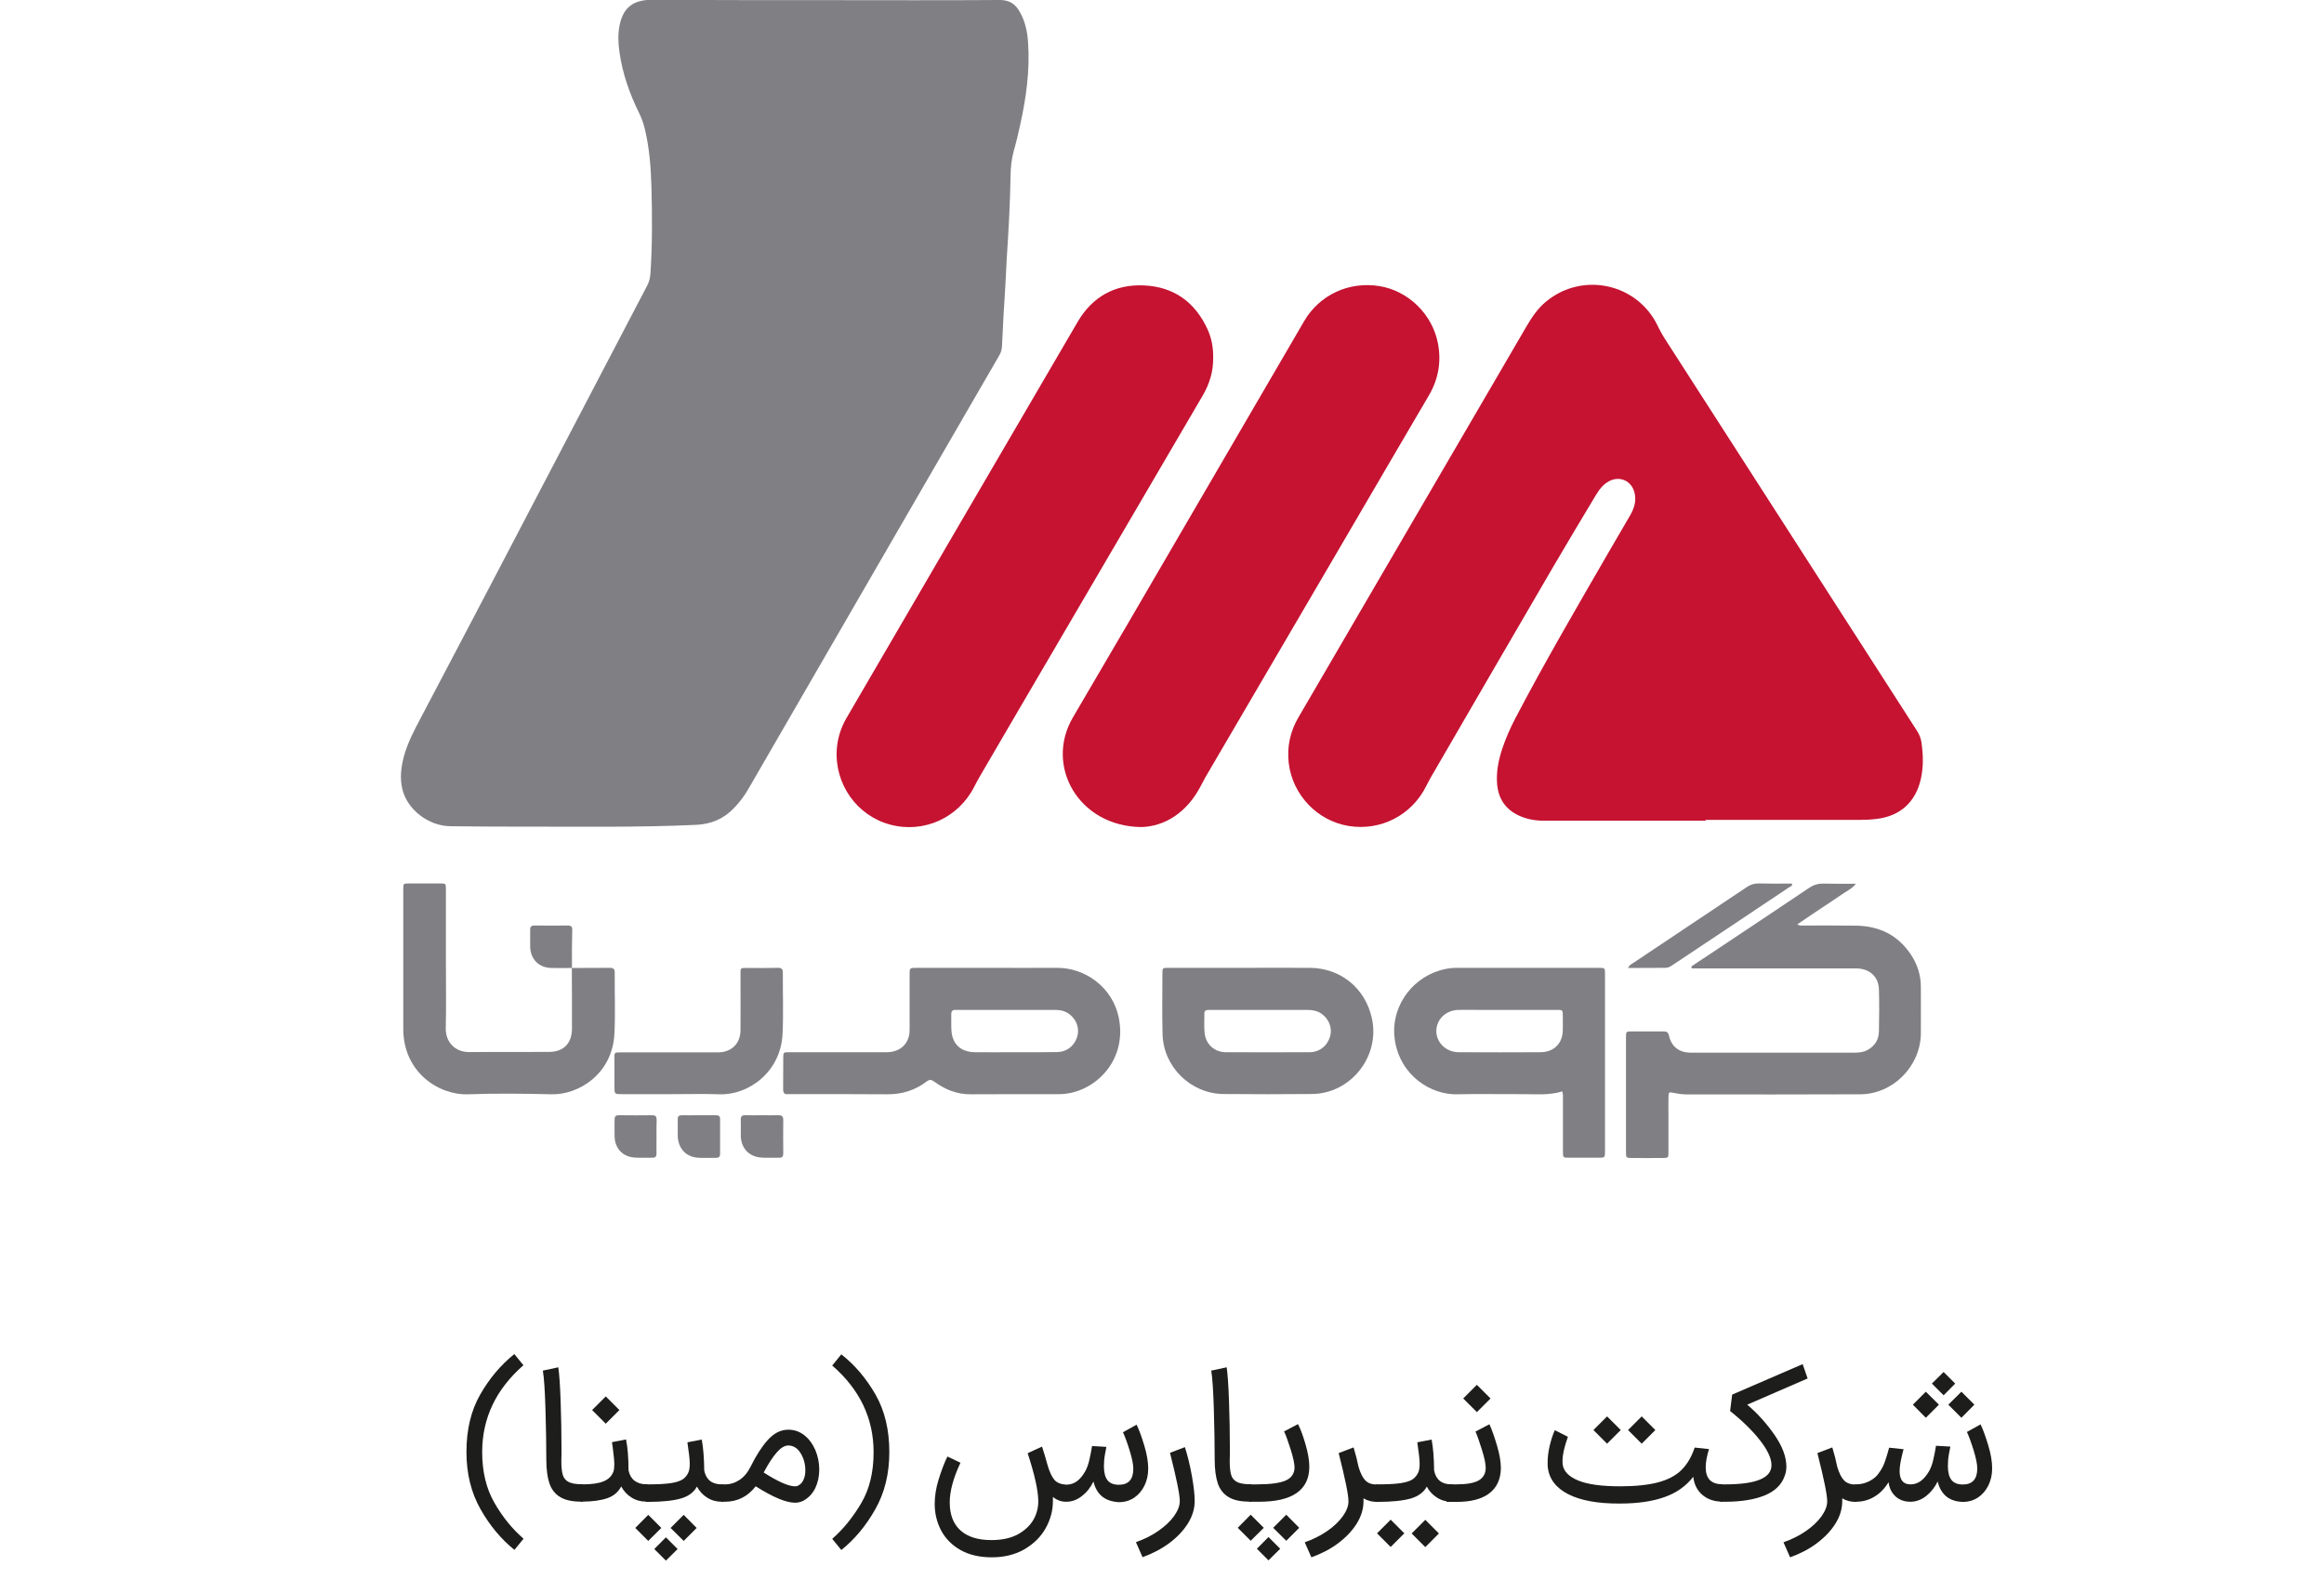
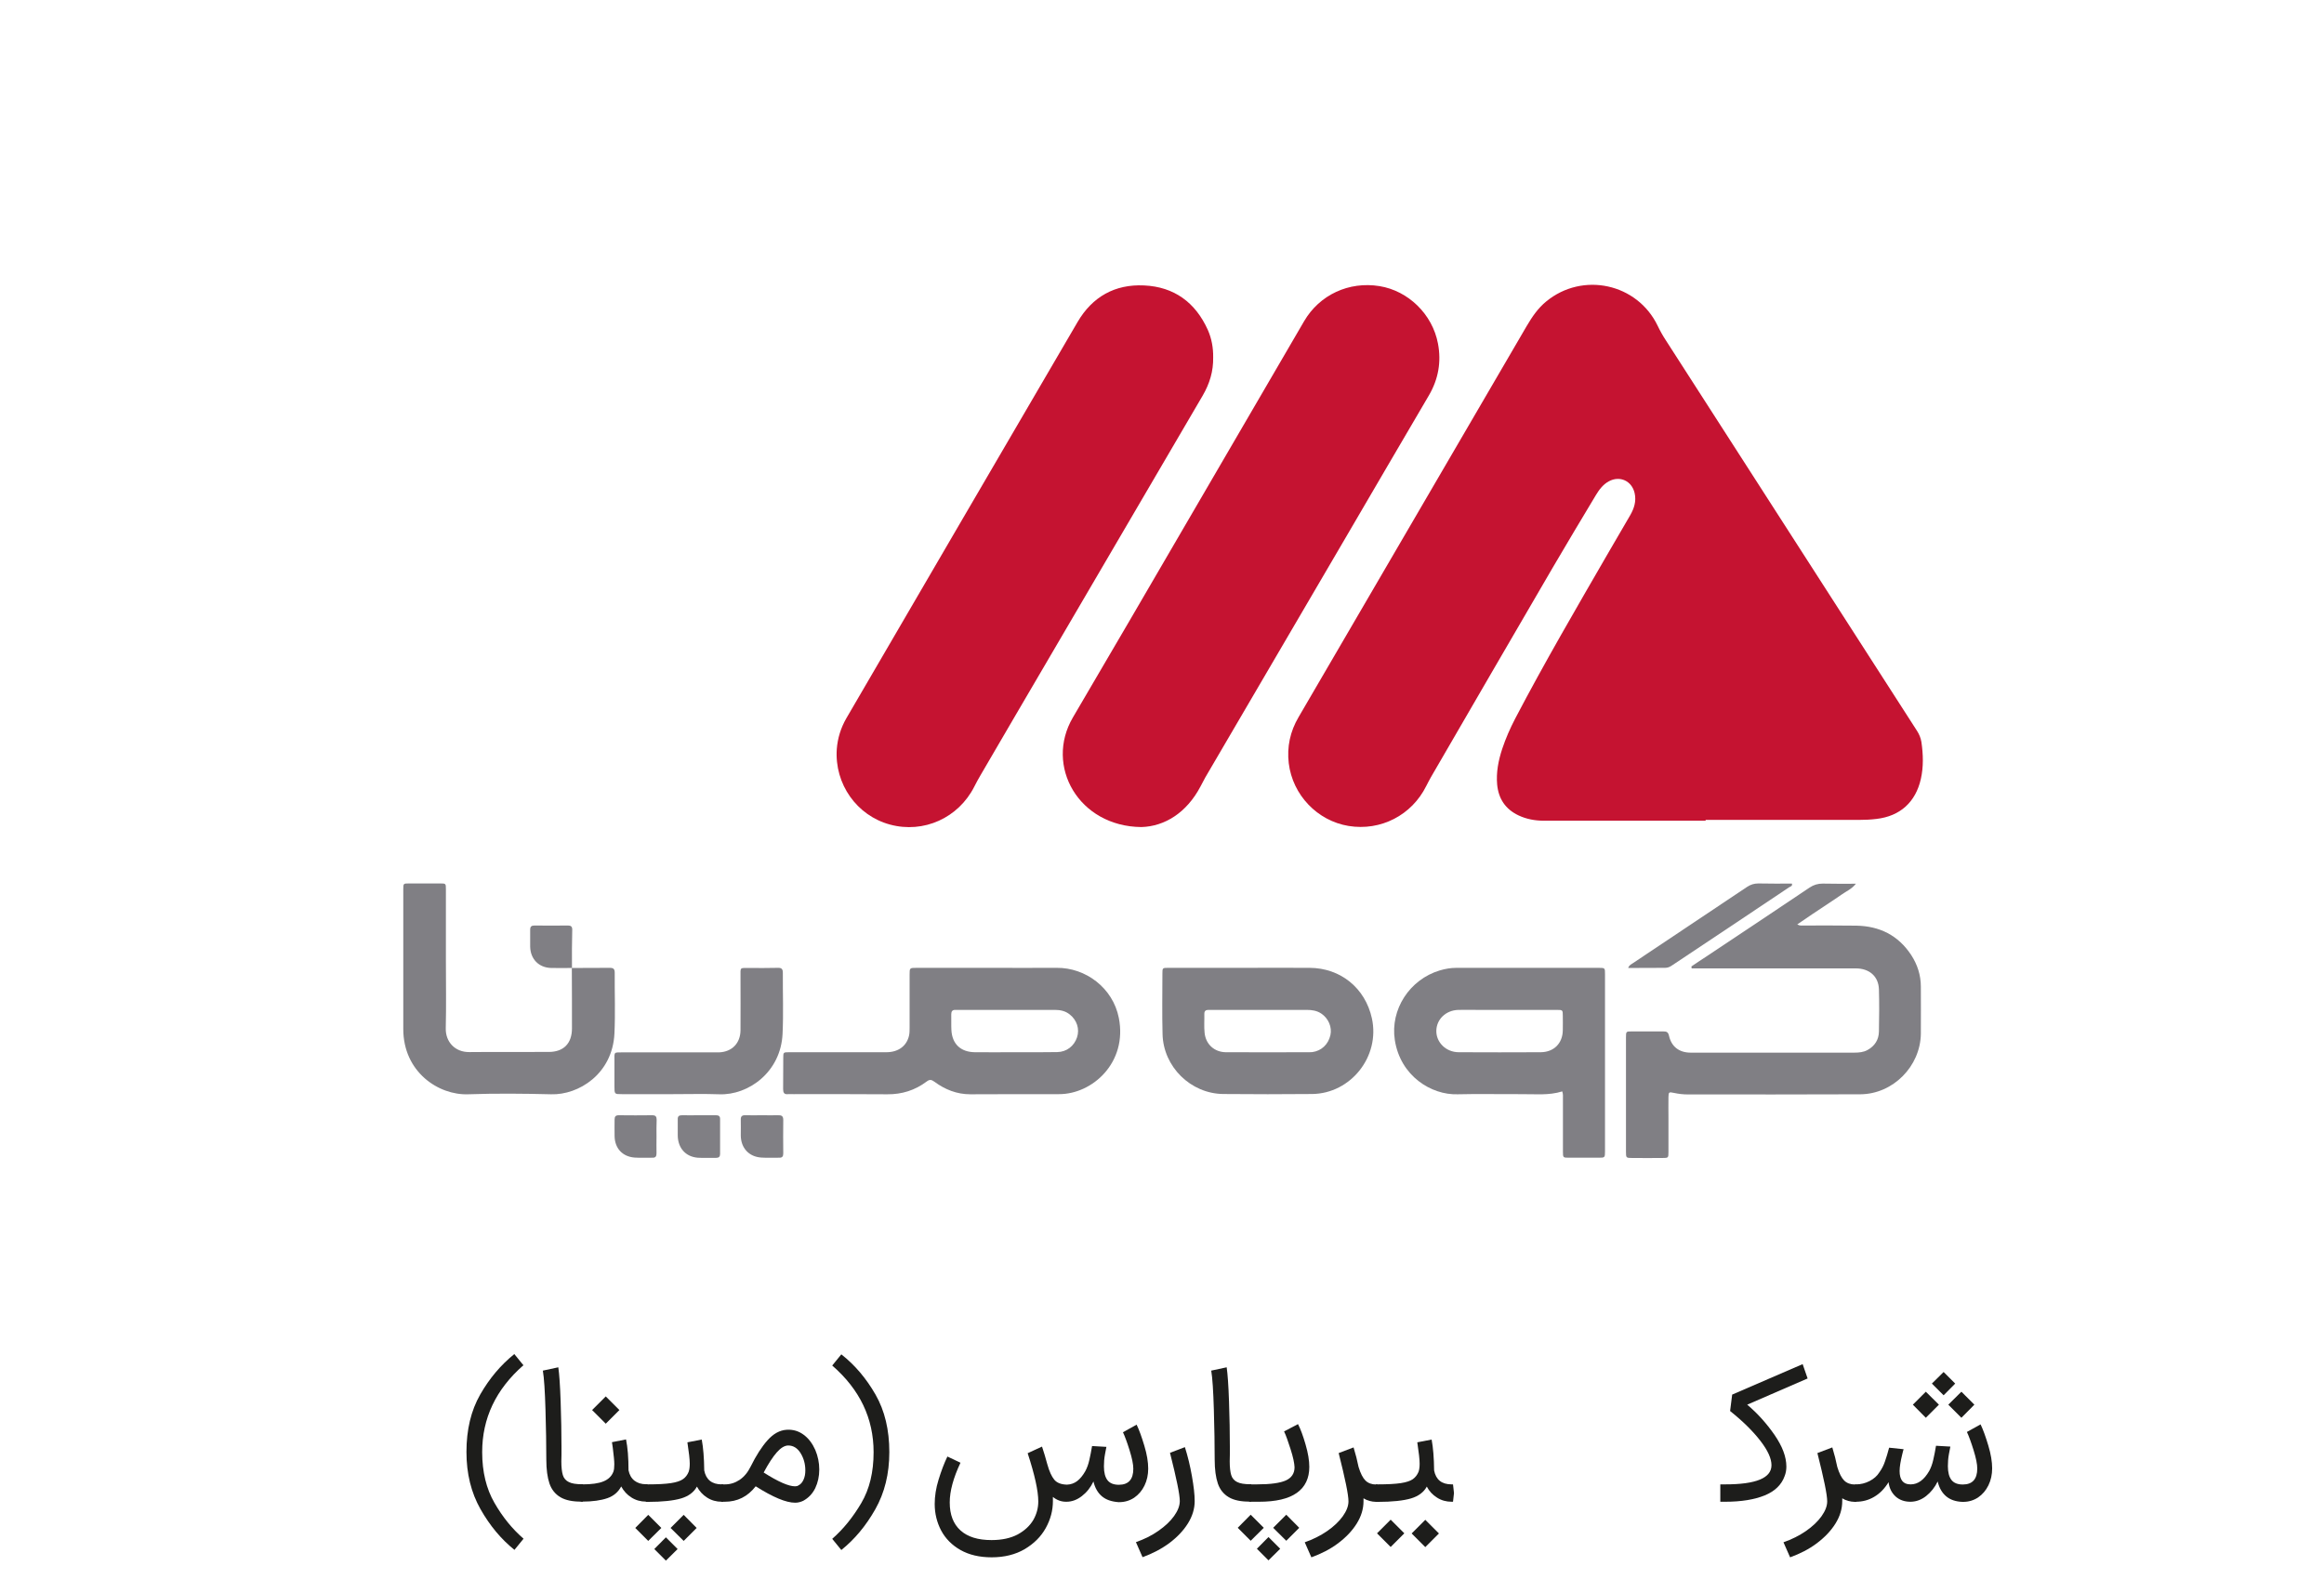
<svg xmlns="http://www.w3.org/2000/svg" version="1.1" id="Layer_1" x="0px" y="0px" viewBox="0 0 168.5 114.5" style="enable-background:new 0 0 168.5 114.5;" xml:space="preserve">
  <style type="text/css">
	.st0{fill:#C4C4C4;}
	.st1{fill:none;}
	.st2{fill:#D4D4D4;}
	.st3{fill:none;stroke:#D4D4D4;stroke-width:0.5;stroke-miterlimit:10;}
	.st4{fill:#FFFFFF;}
	.st5{fill:#1D1D1B;}
	.st6{fill:#FFFFFF;stroke:#1D1D1B;stroke-width:0.5;stroke-miterlimit:10;}
	.st7{fill:#E94257;}
	.st8{fill:#2D2E82;}
	.st9{fill:#E20613;}
	.st10{fill:#B72025;}
	.st11{fill:#636466;}
	.st12{fill:#3AA935;}
	.st13{fill:#FAA21C;}
	.st14{fill:#807F84;}
	.st15{fill:#C51331;}
	.st16{fill:#1087C7;}
	.st17{fill:#D90D49;}
</style>
  <g>
    <path class="st5" d="M34.96,105.31c0,1.43,0.3,2.66,0.89,3.68c0.59,1.03,1.29,1.89,2.11,2.6l-0.66,0.81   c-0.96-0.77-1.78-1.75-2.46-2.95c-0.68-1.2-1.02-2.58-1.02-4.15c0-1.61,0.33-3,1-4.17c0.67-1.17,1.49-2.14,2.47-2.93l0.66,0.81   C35.95,100.76,34.96,102.86,34.96,105.31z" />
    <path class="st5" d="M40.63,108.58c-0.37-0.22-0.64-0.55-0.79-0.99c-0.15-0.44-0.23-1.02-0.23-1.74c0-1.06-0.02-2.27-0.06-3.62   s-0.1-2.29-0.19-2.83l1.12-0.24c0.07,0.48,0.13,1.31,0.17,2.5c0.04,1.19,0.06,2.27,0.06,3.24v0.59l-0.01,0.49   c0,0.44,0.04,0.77,0.11,1s0.22,0.4,0.43,0.5c0.21,0.11,0.53,0.16,0.95,0.16h0.07l0.07,0.63l-0.07,0.63h-0.07   C41.52,108.91,41,108.8,40.63,108.58z" />
-     <path class="st5" d="M42.11,107.65h0.11c0.67,0,1.19-0.07,1.54-0.22c0.35-0.14,0.59-0.38,0.71-0.69c0.05-0.13,0.07-0.31,0.07-0.55   s-0.04-0.63-0.11-1.19l-0.06-0.41l1.02-0.2c0.12,0.59,0.18,1.33,0.18,2.24c0.07,0.33,0.21,0.58,0.43,0.75s0.5,0.26,0.84,0.26h0.11   l0.07,0.63l-0.07,0.63h-0.11c-0.39,0-0.75-0.1-1.06-0.3c-0.32-0.2-0.56-0.47-0.74-0.8c-0.21,0.4-0.54,0.69-1,0.85   s-1.07,0.25-1.83,0.25h-0.11V107.65z M43.92,101.27l0.99,0.99l-0.99,0.99l-0.99-0.99L43.92,101.27z" />
+     <path class="st5" d="M42.11,107.65h0.11c0.67,0,1.19-0.07,1.54-0.22c0.35-0.14,0.59-0.38,0.71-0.69c0.05-0.13,0.07-0.31,0.07-0.55   s-0.04-0.63-0.11-1.19l-0.06-0.41l1.02-0.2c0.12,0.59,0.18,1.33,0.18,2.24c0.07,0.33,0.21,0.58,0.43,0.75s0.5,0.26,0.84,0.26h0.11   l0.07,0.63l-0.07,0.63h-0.11c-0.39,0-0.75-0.1-1.06-0.3c-0.32-0.2-0.56-0.47-0.74-0.8c-0.21,0.4-0.54,0.69-1,0.85   s-1.07,0.25-1.83,0.25h-0.11V107.65M43.92,101.27l0.99,0.99l-0.99,0.99l-0.99-0.99L43.92,101.27z" />
    <path class="st5" d="M47,109.86l0.95,0.95L47,111.75l-0.94-0.94L47,109.86z M46.83,107.65h0.13c0.72,0,1.28-0.03,1.68-0.09   s0.7-0.16,0.88-0.29c0.19-0.13,0.32-0.31,0.41-0.53c0.06-0.17,0.08-0.37,0.08-0.6c0-0.3-0.06-0.81-0.17-1.54l1.04-0.2   c0.11,0.59,0.17,1.33,0.18,2.24c0.13,0.67,0.56,1.01,1.27,1.01h0.1l0.07,0.63l-0.07,0.63h-0.1c-0.39,0-0.75-0.1-1.06-0.3   c-0.32-0.2-0.56-0.47-0.74-0.8c-0.22,0.41-0.61,0.7-1.15,0.86c-0.54,0.16-1.35,0.25-2.42,0.25h-0.13V107.65z M48.28,111.49   l0.85,0.85l-0.85,0.84l-0.84-0.84L48.28,111.49z M49.57,111.75l-0.95-0.94l0.95-0.95l0.94,0.95L49.57,111.75z" />
    <path class="st5" d="M52.3,107.65h0.27c0.38,0,0.73-0.11,1.06-0.33c0.32-0.22,0.59-0.54,0.8-0.97c0.39-0.79,0.8-1.43,1.22-1.9   s0.88-0.73,1.39-0.76c0.47-0.03,0.88,0.1,1.24,0.37s0.63,0.64,0.83,1.09c0.19,0.45,0.29,0.93,0.29,1.42c0,0.5-0.1,0.95-0.29,1.35   c-0.2,0.41-0.49,0.71-0.87,0.92c-0.19,0.09-0.38,0.14-0.59,0.14c-0.66,0-1.61-0.4-2.86-1.19c-0.58,0.75-1.33,1.12-2.24,1.12h-0.25   L52.3,107.65z M57.64,107.79c0.11,0,0.19-0.02,0.24-0.06c0.17-0.08,0.29-0.22,0.38-0.42s0.13-0.42,0.13-0.67   c0-0.46-0.11-0.87-0.34-1.25c-0.23-0.37-0.53-0.56-0.9-0.56c-0.26,0-0.54,0.17-0.83,0.5c-0.29,0.33-0.61,0.82-0.95,1.46   C56.42,107.46,57.18,107.79,57.64,107.79z" />
    <path class="st5" d="M63.48,101.14c0.67,1.17,1,2.56,1,4.17c0,1.57-0.34,2.95-1.02,4.15c-0.68,1.2-1.5,2.18-2.46,2.95l-0.66-0.81   c0.81-0.71,1.51-1.58,2.11-2.6s0.89-2.25,0.89-3.68c0-2.46-1-4.55-3-6.29l0.66-0.81C61.99,99,62.81,99.97,63.48,101.14z" />
    <path class="st5" d="M79.9,108.52c-0.3-0.25-0.51-0.61-0.62-1.08c-0.21,0.44-0.49,0.79-0.84,1.06c-0.35,0.27-0.72,0.41-1.12,0.41   h-0.03c-0.35,0-0.67-0.12-0.95-0.35v0.31c0,0.67-0.17,1.32-0.52,1.95s-0.86,1.13-1.53,1.53c-0.67,0.39-1.47,0.59-2.39,0.59   c-0.89,0-1.64-0.18-2.26-0.53s-1.09-0.83-1.4-1.41c-0.31-0.59-0.47-1.23-0.47-1.93c0-0.56,0.09-1.15,0.28-1.76   c0.19-0.62,0.4-1.18,0.64-1.68l0.95,0.45c-0.52,1.1-0.78,2.06-0.78,2.88c0,0.89,0.26,1.56,0.78,2.03c0.52,0.47,1.27,0.7,2.25,0.7   c0.76,0,1.39-0.14,1.9-0.41c0.51-0.28,0.88-0.63,1.13-1.05c0.24-0.42,0.36-0.87,0.36-1.34c0-0.77-0.26-1.94-0.77-3.5l1.04-0.48   c0.13,0.38,0.26,0.82,0.39,1.3c0.14,0.5,0.31,0.87,0.5,1.1c0.19,0.23,0.5,0.35,0.92,0.36c0.28-0.01,0.53-0.1,0.74-0.26   s0.41-0.4,0.59-0.72c0.12-0.22,0.22-0.49,0.29-0.8c0.07-0.31,0.14-0.65,0.2-1.02l1.04,0.06c-0.01,0.04-0.04,0.21-0.1,0.52   c-0.06,0.31-0.08,0.61-0.08,0.9c0,0.45,0.09,0.78,0.26,1c0.17,0.22,0.45,0.33,0.82,0.33c0.7,0,1.05-0.39,1.05-1.16   c0-0.32-0.09-0.76-0.27-1.34s-0.34-1.01-0.48-1.31l0.99-0.55c0.19,0.39,0.37,0.9,0.56,1.53s0.28,1.18,0.28,1.66   c0,0.45-0.09,0.86-0.27,1.23c-0.18,0.37-0.43,0.66-0.75,0.88c-0.32,0.21-0.68,0.32-1.08,0.32h-0.06   C80.59,108.9,80.2,108.77,79.9,108.52z" />
    <path class="st5" d="M83.99,111.02c0.49-0.34,0.87-0.7,1.14-1.08c0.27-0.38,0.41-0.74,0.41-1.08c0-0.48-0.24-1.64-0.71-3.5   l1.08-0.41c0.21,0.66,0.38,1.36,0.51,2.1c0.13,0.74,0.2,1.34,0.2,1.81c0,0.55-0.16,1.09-0.49,1.62c-0.33,0.53-0.78,1-1.35,1.43   c-0.57,0.42-1.22,0.76-1.94,1.02l-0.48-1.09C82.96,111.63,83.51,111.36,83.99,111.02z" />
    <path class="st5" d="M89.09,108.58c-0.37-0.22-0.64-0.55-0.79-0.99c-0.15-0.44-0.23-1.02-0.23-1.74c0-1.06-0.02-2.27-0.06-3.62   s-0.1-2.29-0.19-2.83l1.12-0.24c0.07,0.48,0.13,1.31,0.17,2.5c0.04,1.19,0.06,2.27,0.06,3.24v0.59l-0.01,0.49   c0,0.44,0.04,0.77,0.11,1s0.22,0.4,0.43,0.5c0.21,0.11,0.53,0.16,0.95,0.16h0.07l0.07,0.63l-0.07,0.63h-0.07   C89.98,108.91,89.46,108.8,89.09,108.58z" />
    <path class="st5" d="M90.68,109.85l0.95,0.95l-0.95,0.94l-0.94-0.94L90.68,109.85z M90.57,107.65h0.56c1,0,1.7-0.1,2.11-0.29   c0.41-0.19,0.62-0.51,0.62-0.95c-0.01-0.29-0.1-0.73-0.29-1.32s-0.34-1.02-0.47-1.28l1.01-0.53c0.19,0.36,0.37,0.86,0.55,1.48   c0.18,0.62,0.27,1.16,0.27,1.62c0,0.83-0.3,1.46-0.91,1.89c-0.61,0.43-1.52,0.64-2.74,0.64h-0.71V107.65z M91.97,111.47l0.85,0.85   l-0.85,0.84l-0.84-0.84L91.97,111.47z M93.26,111.74l-0.95-0.94l0.95-0.95l0.94,0.95L93.26,111.74z" />
    <path class="st5" d="M98.86,108.66v0.21c0,0.55-0.16,1.09-0.49,1.62c-0.33,0.53-0.78,1-1.35,1.43s-1.22,0.76-1.94,1.02l-0.48-1.09   c0.6-0.21,1.14-0.48,1.62-0.81s0.87-0.7,1.14-1.08s0.41-0.74,0.41-1.08c0-0.48-0.24-1.64-0.71-3.5l1.08-0.41   c0.15,0.49,0.27,0.96,0.36,1.41c0.14,0.47,0.31,0.8,0.5,0.99s0.46,0.29,0.78,0.29h0.1l0.07,0.63l-0.07,0.63h-0.1   C99.44,108.91,99.13,108.83,98.86,108.66z" />
    <path class="st5" d="M99.75,107.65h0.13c0.72,0,1.28-0.03,1.68-0.09c0.4-0.06,0.7-0.16,0.88-0.29s0.32-0.31,0.41-0.53   c0.06-0.17,0.08-0.37,0.08-0.6c0-0.3-0.06-0.81-0.17-1.54l1.04-0.2c0.11,0.59,0.17,1.33,0.18,2.24c0.13,0.67,0.55,1.01,1.27,1.01   h0.1l0.07,0.63l-0.07,0.63h-0.1c-0.39,0-0.75-0.1-1.06-0.3c-0.32-0.2-0.57-0.47-0.74-0.8c-0.22,0.41-0.61,0.7-1.15,0.86   c-0.54,0.16-1.35,0.25-2.42,0.25h-0.13V107.65z M100.83,110.21l0.99,0.99l-0.99,0.99l-0.99-0.99L100.83,110.21z M103.34,112.2   l-0.99-0.99l0.99-0.99l0.99,0.99L103.34,112.2z" />
-     <path class="st5" d="M104.87,107.65h0.73c0.75,0,1.29-0.1,1.62-0.29c0.33-0.2,0.5-0.5,0.5-0.91c0-0.29-0.09-0.73-0.28-1.33   c-0.19-0.6-0.34-1.03-0.46-1.3l1.01-0.53c0.18,0.39,0.36,0.91,0.55,1.55c0.19,0.64,0.28,1.18,0.28,1.63   c-0.01,0.8-0.29,1.41-0.84,1.83c-0.55,0.42-1.34,0.62-2.37,0.62h-0.73V107.65z M107.08,100.43l0.99,0.99l-0.99,0.99l-0.99-0.99   L107.08,100.43z" />
-     <path class="st5" d="M113.7,108.36c-0.9-0.46-1.39-1.12-1.48-1.97c-0.01-0.08-0.01-0.18-0.01-0.32c0-0.39,0.05-0.8,0.15-1.22   s0.22-0.8,0.37-1.13l0.95,0.48c-0.26,0.73-0.39,1.3-0.39,1.72c0,0.13,0,0.23,0.01,0.29c0.07,0.5,0.46,0.89,1.15,1.17   c0.7,0.28,1.7,0.41,3.02,0.41c1.13,0,2.05-0.1,2.76-0.29c0.71-0.19,1.28-0.49,1.69-0.9c0.41-0.41,0.73-0.95,0.95-1.62l1.04,0.11   c-0.16,0.52-0.24,0.96-0.24,1.32c0,0.82,0.4,1.23,1.2,1.23l0.07,0.63l-0.07,0.63c-0.57,0-1.05-0.16-1.43-0.48   c-0.38-0.32-0.61-0.76-0.67-1.32c-0.53,0.68-1.24,1.18-2.11,1.48c-0.88,0.31-1.95,0.46-3.22,0.46   C115.85,109.05,114.6,108.82,113.7,108.36z M116.52,102.72l0.99,0.99l-0.99,0.99l-0.99-0.99L116.52,102.72z M119.03,102.72   l0.99,0.99l-0.99,0.99l-0.99-0.99L119.03,102.72z" />
    <path class="st5" d="M124.74,107.65h0.35c2.23,0,3.35-0.46,3.35-1.39c0-0.48-0.26-1.06-0.79-1.75c-0.53-0.69-1.26-1.42-2.21-2.18   l0.15-1.19l5.11-2.21l0.36,1.04l-4.38,1.9c0.75,0.63,1.41,1.37,1.98,2.19c0.57,0.83,0.86,1.59,0.86,2.3c0,0.24-0.04,0.48-0.13,0.7   c-0.22,0.62-0.71,1.09-1.44,1.39c-0.74,0.3-1.69,0.46-2.87,0.46h-0.35V107.65z" />
    <path class="st5" d="M133.57,108.66v0.21c0,0.55-0.16,1.09-0.49,1.62c-0.33,0.53-0.78,1-1.35,1.43s-1.22,0.76-1.94,1.02l-0.48-1.09   c0.6-0.21,1.14-0.48,1.62-0.81s0.87-0.7,1.14-1.08s0.41-0.74,0.41-1.08c0-0.48-0.24-1.64-0.71-3.5l1.08-0.41   c0.15,0.49,0.27,0.96,0.36,1.41c0.14,0.47,0.31,0.8,0.5,0.99s0.46,0.29,0.78,0.29h0.1l0.07,0.63l-0.07,0.63h-0.1   C134.15,108.91,133.84,108.83,133.57,108.66z" />
    <path class="st5" d="M141.11,108.52c-0.3-0.25-0.51-0.61-0.62-1.08c-0.21,0.43-0.49,0.78-0.83,1.05s-0.71,0.41-1.11,0.42h-0.04   c-0.43,0-0.79-0.13-1.07-0.38c-0.28-0.26-0.46-0.6-0.51-1.04c-0.29,0.47-0.63,0.82-1.04,1.06c-0.4,0.24-0.84,0.36-1.33,0.36h-0.06   l-0.07-0.63l0.07-0.63h0.07c0.34,0,0.67-0.08,0.98-0.24c0.31-0.16,0.55-0.37,0.71-0.63c0.18-0.25,0.32-0.52,0.41-0.8   c0.1-0.28,0.2-0.61,0.3-0.99l1.05,0.11c-0.02,0.06-0.06,0.2-0.11,0.42s-0.1,0.43-0.13,0.63c-0.03,0.2-0.05,0.37-0.05,0.53   c0,0.64,0.26,0.97,0.78,0.97h0.03c0.52,0,0.97-0.33,1.34-0.98c0.12-0.22,0.22-0.49,0.29-0.8c0.07-0.31,0.14-0.65,0.2-1.02   l1.04,0.06c-0.01,0.04-0.04,0.21-0.1,0.52c-0.06,0.31-0.08,0.61-0.08,0.9c0,0.45,0.09,0.78,0.26,1c0.17,0.22,0.45,0.33,0.82,0.33   c0.7,0,1.05-0.39,1.05-1.16c0-0.32-0.09-0.76-0.27-1.34s-0.34-1.01-0.48-1.31l0.99-0.55c0.19,0.39,0.37,0.9,0.56,1.53   s0.28,1.18,0.28,1.66c0,0.45-0.09,0.86-0.27,1.23c-0.18,0.37-0.43,0.66-0.75,0.88c-0.32,0.21-0.68,0.32-1.08,0.32h-0.03h-0.03   C141.8,108.9,141.41,108.77,141.11,108.52z M139.63,100.93l0.95,0.94l-0.95,0.95l-0.94-0.95L139.63,100.93z M140.92,99.5l0.84,0.84   l-0.84,0.85l-0.85-0.85L140.92,99.5z M142.21,100.93l0.94,0.94l-0.94,0.95l-0.95-0.95L142.21,100.93z" />
  </g>
  <g>
-     <path class="st14" d="M59.98,0.01c4.16,0,8.33,0.02,12.49-0.01c0.74-0.01,1.17,0.31,1.49,0.9c0.38,0.68,0.53,1.42,0.58,2.18   c0.14,2.03-0.14,4.03-0.58,6.01c-0.14,0.62-0.28,1.25-0.46,1.86c-0.16,0.59-0.22,1.18-0.23,1.79c-0.03,1.97-0.14,3.93-0.27,5.9   c-0.05,0.71-0.06,1.41-0.11,2.12c-0.1,1.45-0.17,2.9-0.24,4.34c-0.01,0.27-0.09,0.5-0.23,0.73c-2.4,4.14-4.8,8.28-7.19,12.42   c-3.67,6.34-7.33,12.68-11,19.02c-0.3,0.51-0.65,0.97-1.07,1.39c-0.74,0.75-1.63,1.11-2.69,1.16c-4.3,0.2-8.6,0.12-12.9,0.13   c-1.64,0-3.28-0.01-4.92-0.03c-1.59-0.02-3.13-1.21-3.48-2.7c-0.18-0.77-0.1-1.54,0.1-2.31c0.27-1.03,0.77-1.96,1.26-2.89   c1.73-3.29,3.46-6.57,5.18-9.86c3.74-7.15,7.47-14.3,11.21-21.44c0.15-0.28,0.22-0.57,0.24-0.89c0.14-2.11,0.13-4.21,0.07-6.32   c-0.04-1.41-0.15-2.83-0.49-4.21c-0.1-0.39-0.23-0.76-0.41-1.12c-0.69-1.4-1.2-2.86-1.42-4.42c-0.09-0.65-0.12-1.31,0.02-1.96   c0.25-1.19,0.91-1.75,2.12-1.81c0.14-0.01,0.28,0,0.41,0C51.65,0.01,55.82,0.01,59.98,0.01z" />
    <path class="st15" d="M123.67,59.52c-3.91,0-7.81,0-11.72,0c-0.65,0-1.27-0.11-1.86-0.39c-0.94-0.45-1.44-1.2-1.54-2.23   c-0.08-0.89,0.09-1.75,0.37-2.6c0.25-0.75,0.57-1.48,0.94-2.19c2.13-4.07,4.45-8.04,6.75-12.02c0.53-0.91,1.06-1.82,1.59-2.73   c0.28-0.49,0.45-1.01,0.32-1.59c-0.2-0.9-1.08-1.3-1.88-0.86c-0.42,0.23-0.7,0.61-0.94,1.01c-1.04,1.74-2.08,3.46-3.1,5.21   c-2.96,5.07-5.9,10.15-8.85,15.23c-0.12,0.21-0.23,0.43-0.34,0.64c-1.05,2.12-3.3,3.28-5.63,2.9c-2.26-0.37-4.06-2.24-4.34-4.55   c-0.14-1.18,0.1-2.3,0.71-3.34c5.52-9.46,11.04-18.92,16.55-28.38c0.39-0.66,0.81-1.28,1.41-1.77c2.64-2.17,6.6-1.31,8.08,1.77   c0.18,0.38,0.38,0.73,0.61,1.08c6.06,9.43,12.12,18.86,18.19,28.29c0.16,0.25,0.27,0.51,0.32,0.81c0.13,0.9,0.16,1.79-0.04,2.68   c-0.38,1.68-1.5,2.7-3.22,2.9c-0.41,0.05-0.83,0.07-1.24,0.07c-3.72,0-7.43,0-11.15,0C123.67,59.49,123.67,59.51,123.67,59.52z" />
    <path class="st15" d="M87.96,25.91c0.02,1.02-0.26,1.92-0.76,2.78c-3.72,6.35-7.43,12.7-11.15,19.05c-1.65,2.82-3.3,5.63-4.94,8.45   c-0.17,0.28-0.32,0.57-0.47,0.86c-1.15,2.27-3.67,3.41-6.11,2.75c-2.41-0.65-4.03-2.94-3.86-5.47c0.06-0.8,0.3-1.56,0.7-2.25   c5.59-9.58,11.16-19.16,16.76-28.73c1.07-1.83,2.71-2.75,4.82-2.65c2.18,0.1,3.72,1.23,4.62,3.22   C87.85,24.55,87.97,25.23,87.96,25.91z" />
    <path class="st15" d="M82.76,59.98c-4.56-0.04-7.03-4.44-4.97-7.95c1.37-2.34,2.74-4.68,4.11-7.02   c4.22-7.24,8.43-14.47,12.65-21.71c1.12-1.92,3.25-2.91,5.47-2.55c2.09,0.34,3.84,2.04,4.24,4.17c0.25,1.32,0.03,2.57-0.65,3.74   c-2.05,3.48-4.08,6.98-6.12,10.46c-3.37,5.75-6.73,11.51-10.1,17.26c-0.12,0.21-0.22,0.43-0.34,0.64   C86.04,58.95,84.44,59.93,82.76,59.98z" />
    <path class="st14" d="M122.63,70.09c0.39-0.26,0.77-0.52,1.16-0.77c2.47-1.65,4.95-3.29,7.41-4.95c0.3-0.2,0.6-0.29,0.96-0.29   c0.78,0.02,1.55,0.01,2.4,0.01c-0.3,0.39-0.71,0.55-1.04,0.79c-0.35,0.25-0.72,0.48-1.07,0.72c-0.34,0.23-0.69,0.46-1.04,0.69   c-0.35,0.24-0.71,0.48-1.1,0.75c0.18,0.11,0.32,0.08,0.44,0.08c1.28,0,2.56-0.01,3.84,0.01c1.69,0.03,3.04,0.7,3.98,2.13   c0.45,0.69,0.7,1.46,0.7,2.3c0,1.14,0.01,2.28,0,3.42c-0.04,2.36-2.02,4.36-4.38,4.38c-4.18,0.02-8.36,0.01-12.54,0.01   c-0.33,0-0.65-0.04-0.98-0.11c-0.37-0.08-0.39-0.06-0.4,0.3c-0.01,0.52,0,1.04,0,1.55c0,0.81,0,1.62,0,2.44   c0,0.42-0.01,0.43-0.44,0.43c-0.73,0.01-1.45,0-2.18,0c-0.45,0-0.46-0.01-0.46-0.45c0-1.8,0-3.59,0-5.39c0-0.97,0-1.94,0-2.9   c0-0.44,0.01-0.44,0.42-0.44c0.76,0,1.52,0,2.28,0c0.24,0,0.36,0.04,0.42,0.32c0.18,0.79,0.74,1.22,1.57,1.22   c1.5,0.01,3.01,0,4.51,0c2.45,0,4.91,0,7.36,0c0.33,0,0.66-0.03,0.95-0.19c0.53-0.29,0.82-0.75,0.83-1.34   c0.02-1.02,0.03-2.04,0-3.06c-0.03-0.94-0.69-1.52-1.68-1.52c-3.78,0-7.57,0-11.35,0c-0.18,0-0.37,0-0.55,0   C122.65,70.16,122.64,70.12,122.63,70.09z" />
    <path class="st14" d="M71.64,70.19c1.66,0,3.32,0.01,4.98,0c2.09-0.02,4.07,1.45,4.5,3.63c0.64,3.24-1.92,5.54-4.34,5.53   c-2.14-0.01-4.29,0.01-6.43,0.01c-0.97,0-1.83-0.34-2.6-0.91c-0.22-0.16-0.35-0.18-0.57-0.01c-0.84,0.63-1.79,0.93-2.85,0.92   c-2.26-0.02-4.53-0.01-6.79-0.01c-0.14,0-0.28-0.01-0.41,0c-0.28,0.03-0.35-0.11-0.35-0.37c0.01-0.76,0-1.52,0.01-2.28   c0-0.38,0.01-0.39,0.42-0.39c0.81,0,1.62,0,2.44,0c1.54,0,3.08,0,4.61,0c0.87,0,1.48-0.45,1.65-1.21c0.04-0.18,0.04-0.38,0.04-0.57   c0-1.28,0-2.56,0-3.84c0-0.5,0-0.5,0.52-0.5C68.18,70.19,69.91,70.19,71.64,70.19z M73.54,76.31   C73.54,76.31,73.54,76.31,73.54,76.31c1.04,0,2.07,0.01,3.11-0.01c0.69-0.01,1.23-0.44,1.44-1.07c0.2-0.61-0.01-1.25-0.53-1.66   c-0.31-0.25-0.68-0.33-1.07-0.33c-2.35,0-4.7,0-7.05,0c-0.05,0-0.1,0-0.16,0c-0.22-0.01-0.31,0.1-0.31,0.31   c0.01,0.38-0.01,0.76,0.01,1.14c0.05,1.02,0.67,1.61,1.71,1.62C71.64,76.32,72.59,76.31,73.54,76.31z" />
    <path class="st14" d="M113.27,79.15c-0.98,0.31-1.99,0.19-2.98,0.2c-1.54,0.01-3.07-0.03-4.61,0.01c-1.91,0.06-4.15-1.33-4.55-3.94   c-0.34-2.21,1.07-4.38,3.25-5.04c0.4-0.12,0.8-0.19,1.22-0.19c3.44,0,6.87,0,10.31,0c0.46,0,0.46,0.01,0.46,0.45   c0,4.28,0,8.57,0,12.85c0,0.46-0.01,0.47-0.45,0.47c-0.73,0-1.45,0-2.18,0c-0.41,0-0.42-0.01-0.42-0.44c0-1.28,0-2.56,0-3.83   C113.32,79.52,113.34,79.35,113.27,79.15z M109.36,73.24c-0.73,0-1.45,0-2.18,0c-0.48,0-0.97-0.01-1.45,0   c-0.91,0.03-1.58,0.69-1.59,1.52c-0.01,0.84,0.7,1.54,1.61,1.55c1.99,0.01,3.97,0.01,5.96,0c0.96-0.01,1.59-0.65,1.6-1.6   c0.01-0.35,0-0.69,0-1.04c0-0.42-0.01-0.43-0.43-0.43C111.71,73.24,110.53,73.24,109.36,73.24z" />
    <path class="st14" d="M90.03,70.19c1.64,0,3.28-0.01,4.92,0c2.25,0.01,4.04,1.47,4.52,3.67c0.6,2.76-1.53,5.45-4.34,5.48   c-2.14,0.02-4.28,0.02-6.43,0c-2.37-0.02-4.36-1.98-4.41-4.35c-0.04-1.47-0.01-2.94-0.01-4.4c0-0.39,0.01-0.4,0.41-0.4   C86.47,70.19,88.25,70.19,90.03,70.19z M91.29,73.24c-1.11,0-2.21,0-3.32,0c-0.12,0-0.24,0-0.36,0c-0.19,0-0.29,0.08-0.29,0.28   c0.01,0.47-0.03,0.94,0.02,1.4c0.09,0.82,0.71,1.38,1.54,1.39c2.02,0.01,4.04,0,6.06,0c0.07,0,0.14,0,0.21-0.01   c0.66-0.09,1.16-0.56,1.31-1.23c0.13-0.58-0.14-1.22-0.67-1.57c-0.32-0.21-0.67-0.26-1.04-0.26   C93.61,73.24,92.45,73.24,91.29,73.24z" />
    <path class="st14" d="M41.46,70.2c0.92,0,1.83,0,2.75-0.01c0.27,0,0.36,0.08,0.36,0.36c-0.01,1.47,0.05,2.94-0.02,4.4   c-0.14,2.94-2.6,4.47-4.59,4.41c-2-0.05-4.01-0.07-6.01,0c-2.17,0.08-4.71-1.63-4.71-4.73c0-2.38,0-4.77,0-7.15c0-1,0-2,0-3.01   c0-0.39,0.01-0.4,0.41-0.4c0.76,0,1.52,0,2.28,0c0.39,0,0.4,0.01,0.4,0.41c0,1.73,0,3.45,0,5.18c0,1.64,0.03,3.28-0.01,4.92   c-0.02,0.97,0.66,1.73,1.71,1.72c1.92-0.02,3.83,0,5.75-0.01c1.09,0,1.69-0.62,1.69-1.71C41.47,73.13,41.47,71.66,41.46,70.2   L41.46,70.2z" />
    <path class="st14" d="M48.81,79.35c-1.24,0-2.49,0-3.73,0c-0.52,0-0.53,0-0.53-0.54c0-0.6,0-1.21,0-1.81   c0-0.76-0.08-0.67,0.65-0.68c2.18,0,4.35,0,6.53,0c0.14,0,0.28,0,0.41,0c0.93-0.04,1.54-0.66,1.55-1.6c0.01-1.3,0-2.59,0-3.89   c0-0.7-0.07-0.63,0.64-0.63c0.69,0,1.38,0.01,2.07-0.01c0.27-0.01,0.36,0.09,0.36,0.36c-0.01,1.47,0.05,2.94-0.02,4.41   c-0.12,2.8-2.49,4.48-4.59,4.4C51.06,79.32,49.93,79.35,48.81,79.35z" />
    <path class="st14" d="M118.05,70.2c0.08-0.23,0.24-0.27,0.36-0.36c2.75-1.84,5.51-3.68,8.26-5.52c0.26-0.17,0.51-0.25,0.82-0.25   c0.81,0.02,1.62,0.01,2.43,0.01c0.06,0.19-0.11,0.21-0.19,0.26c-2.82,1.89-5.65,3.78-8.48,5.66c-0.16,0.11-0.31,0.19-0.52,0.19   C119.86,70.19,118.98,70.2,118.05,70.2z" />
    <path class="st14" d="M50.68,80.88c0.41,0,0.83,0,1.24,0c0.19,0,0.29,0.07,0.29,0.27c0,0.85,0,1.69,0,2.54   c0,0.19-0.09,0.28-0.28,0.28c-0.45-0.01-0.9,0.02-1.34-0.01c-0.88-0.07-1.43-0.7-1.45-1.59c-0.01-0.4,0.01-0.79,0-1.19   c-0.01-0.23,0.09-0.3,0.31-0.3C49.85,80.89,50.27,80.88,50.68,80.88z" />
    <path class="st14" d="M55.27,80.88c0.38,0,0.76,0.01,1.14,0c0.25-0.01,0.38,0.05,0.38,0.34c-0.01,0.81-0.01,1.62,0,2.43   c0,0.21-0.07,0.32-0.3,0.31c-0.43-0.01-0.86,0.02-1.29-0.01c-0.9-0.06-1.48-0.69-1.49-1.6c0-0.38,0.01-0.76,0-1.14   c-0.01-0.24,0.08-0.34,0.33-0.33C54.45,80.89,54.86,80.88,55.27,80.88z" />
    <path class="st14" d="M41.47,70.2c-0.5,0-1,0.01-1.5,0c-0.9-0.02-1.51-0.64-1.53-1.54c-0.01-0.41,0.01-0.83,0-1.24   c0-0.22,0.09-0.3,0.31-0.3c0.81,0.01,1.62,0.01,2.43,0c0.22,0,0.31,0.08,0.31,0.3C41.47,68.34,41.46,69.27,41.47,70.2   C41.46,70.2,41.47,70.2,41.47,70.2z" />
    <path class="st14" d="M47.6,82.41c0,0.41-0.01,0.83,0,1.24c0,0.21-0.07,0.32-0.3,0.31c-0.43-0.01-0.86,0.02-1.29-0.01   c-0.89-0.07-1.44-0.68-1.45-1.57c-0.01-0.4,0-0.79,0-1.19c0-0.21,0.07-0.31,0.3-0.31c0.81,0.01,1.62,0.01,2.43,0   c0.26,0,0.32,0.11,0.32,0.34C47.59,81.62,47.6,82.02,47.6,82.41z" />
  </g>
</svg>